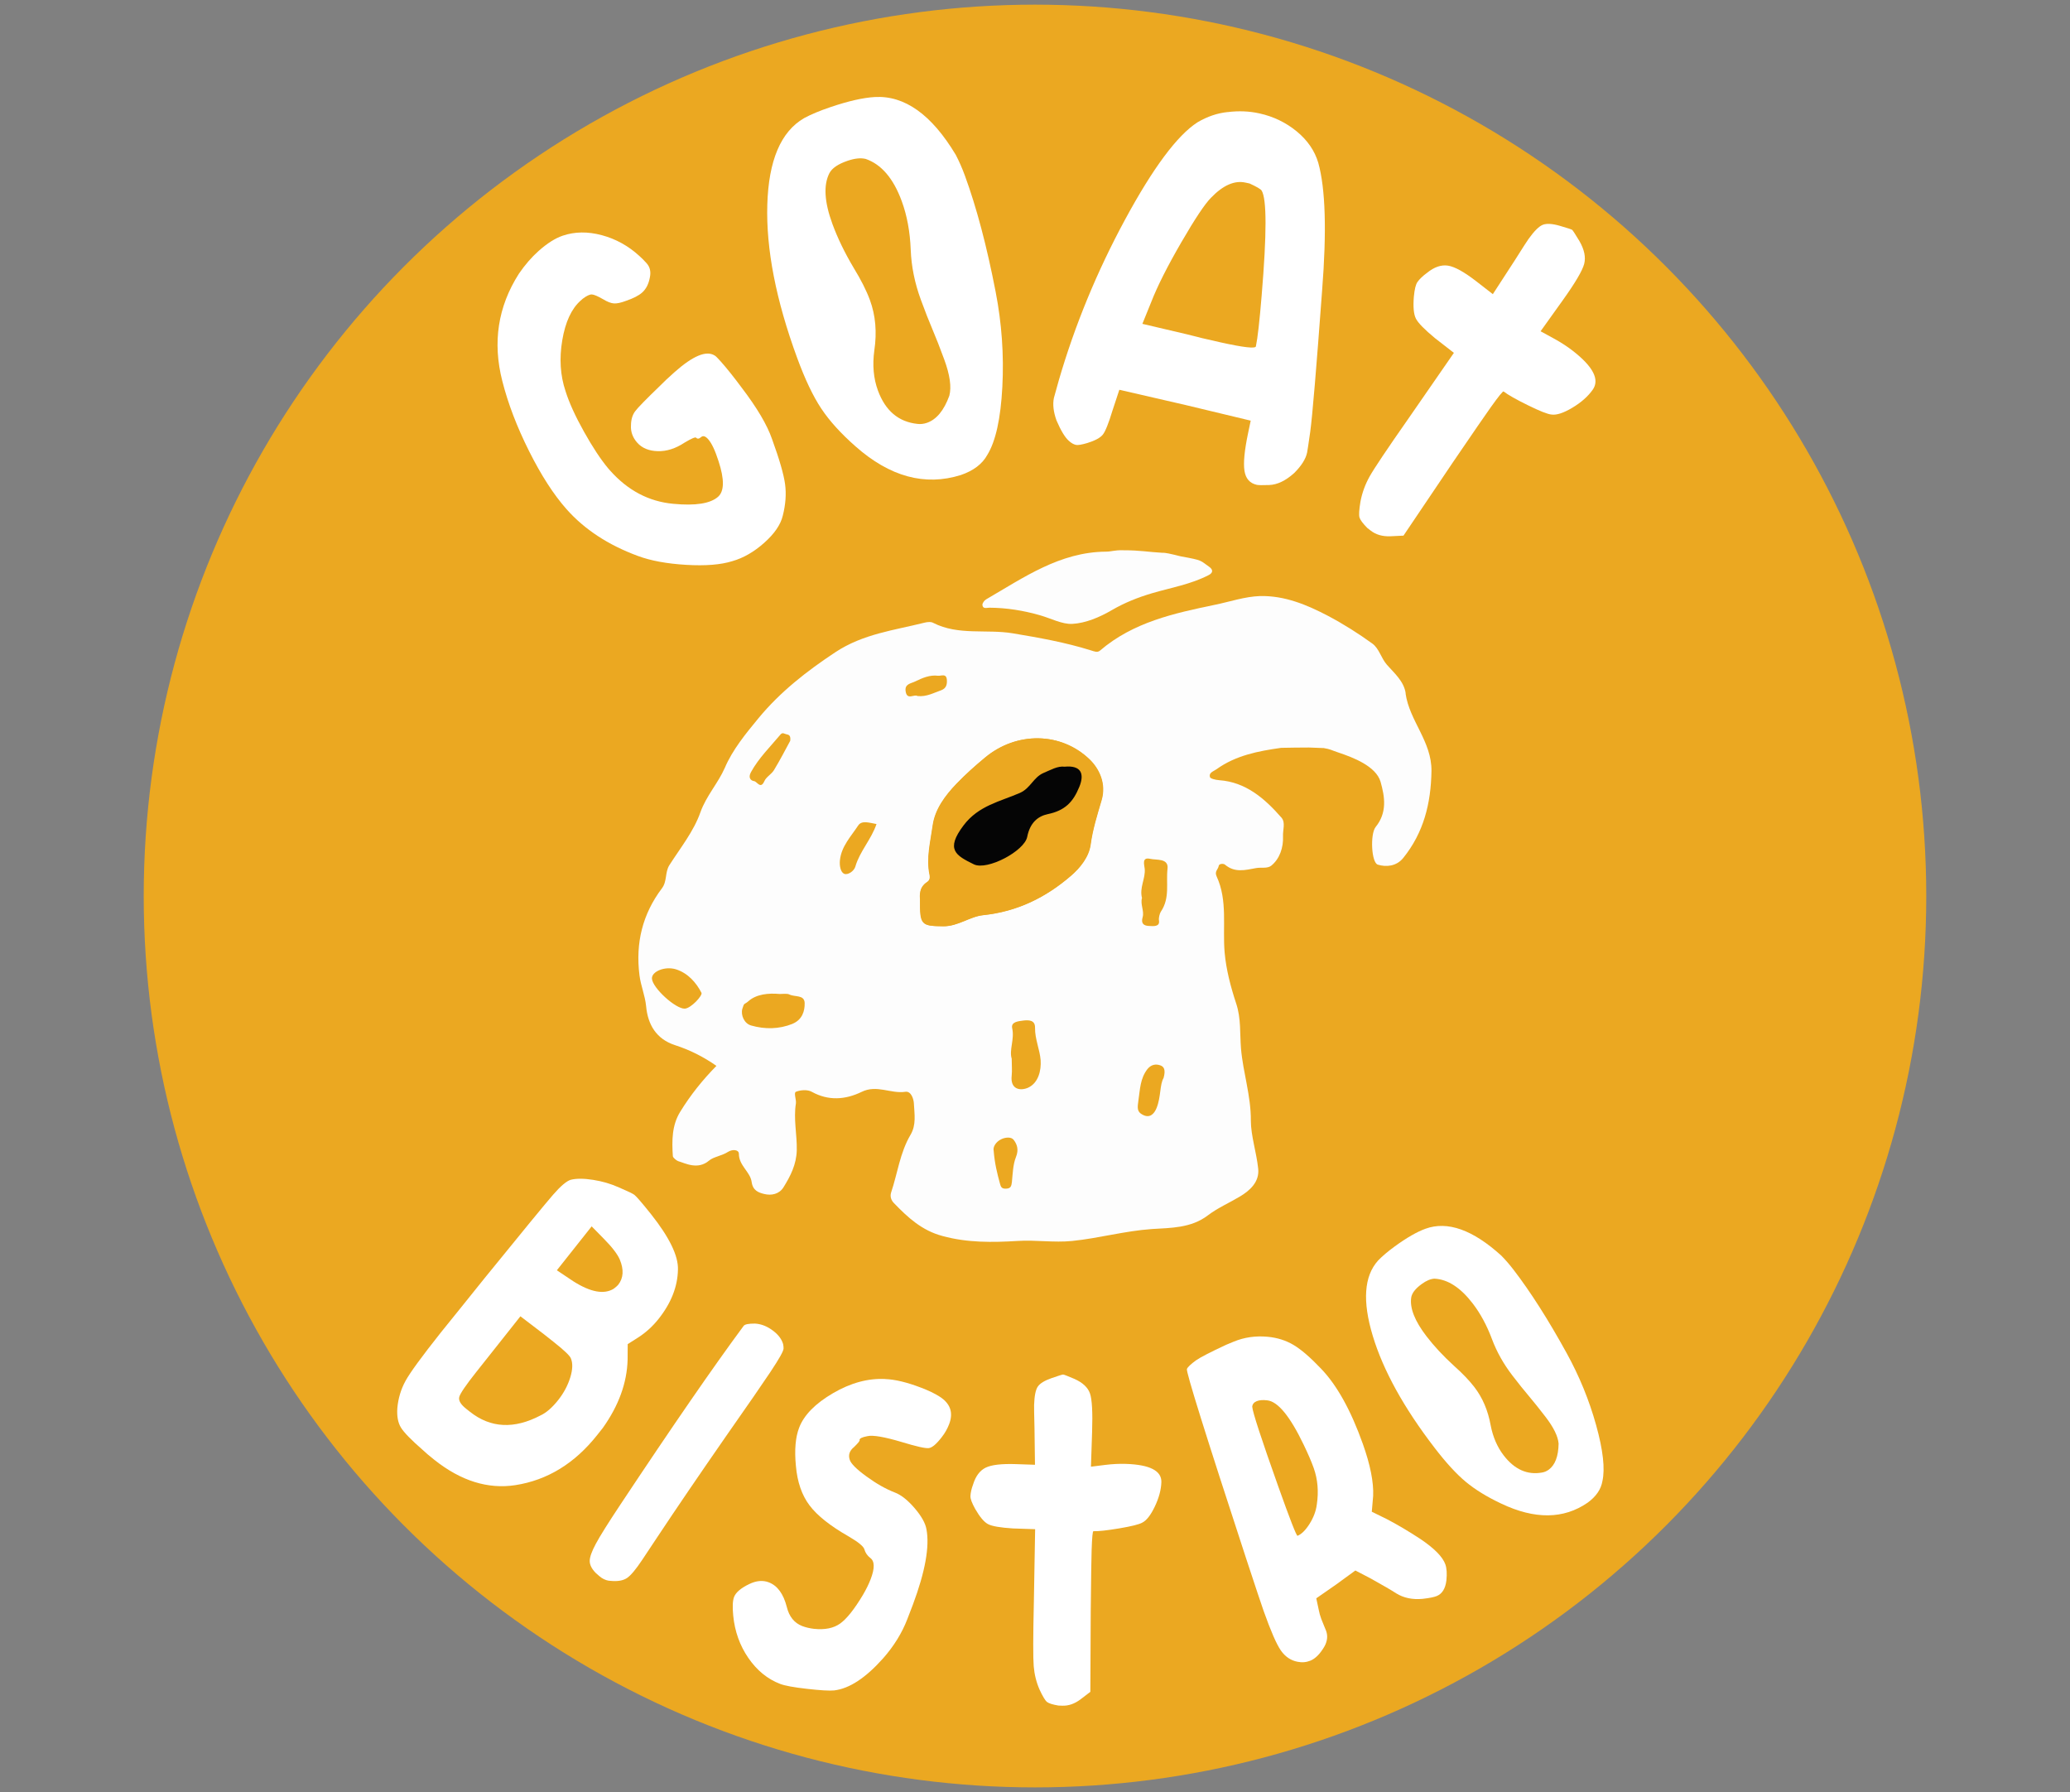
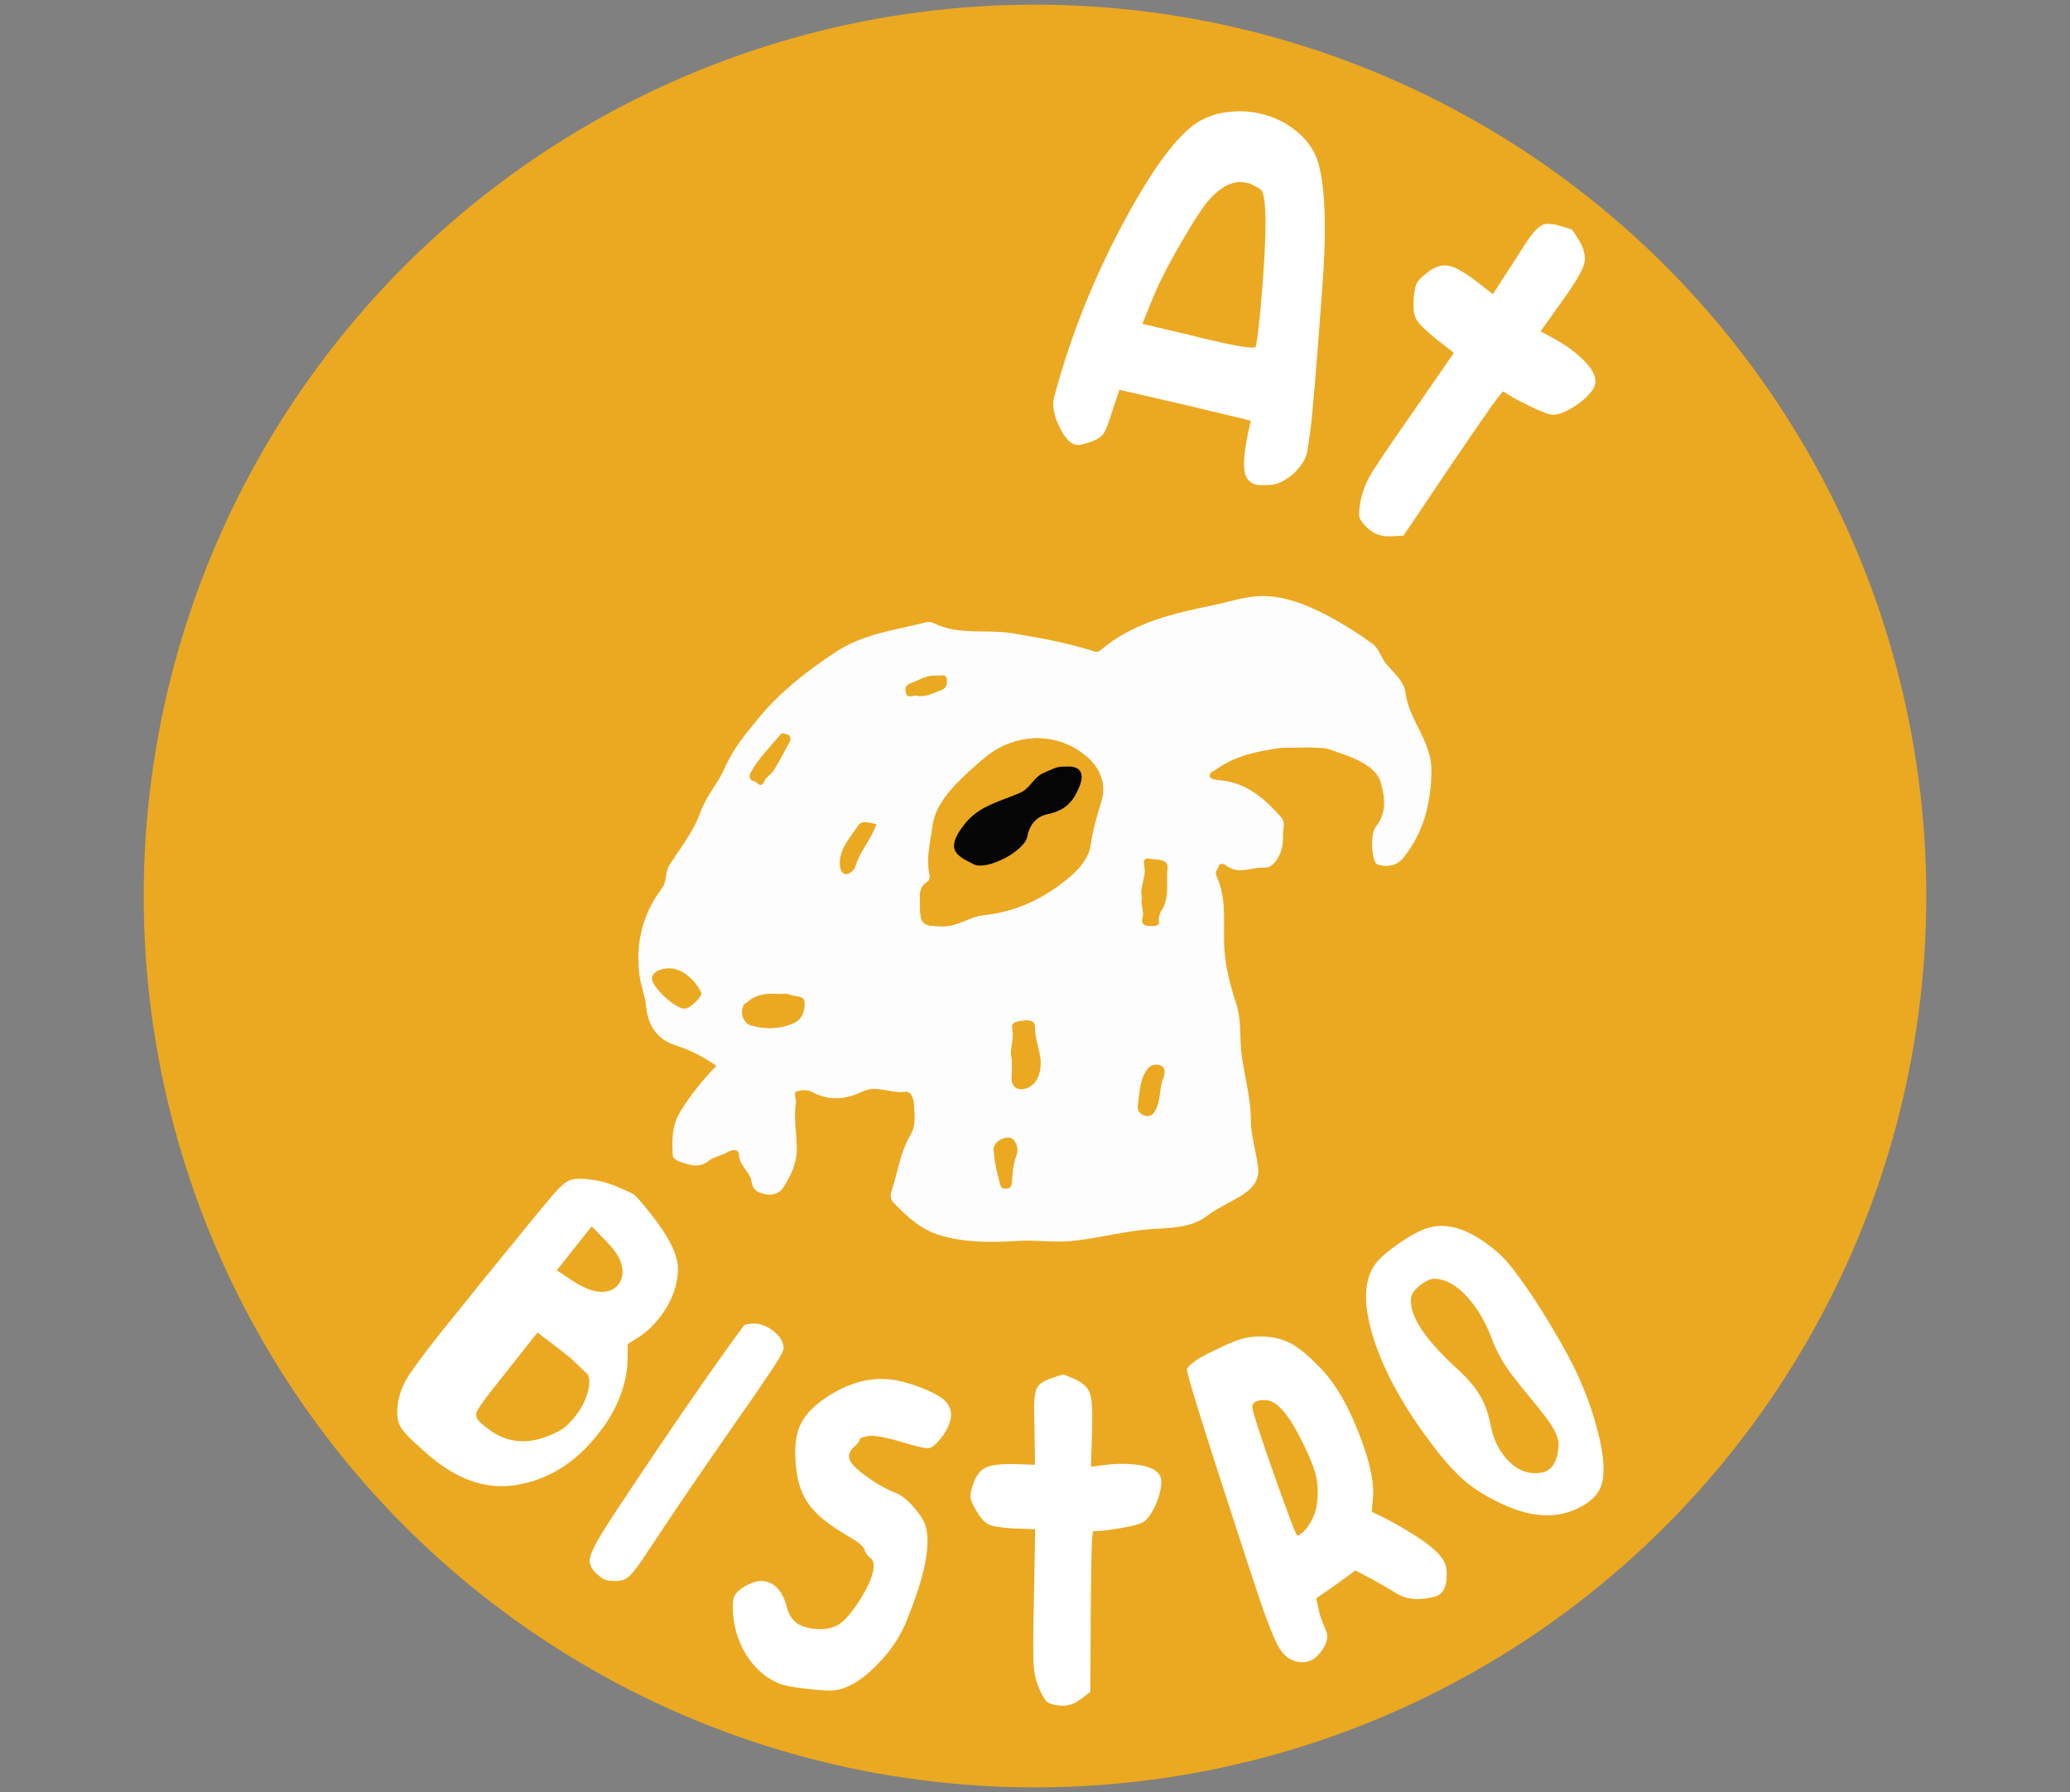
<svg xmlns="http://www.w3.org/2000/svg" id="Layer_1" data-name="Layer 1" viewBox="0 0 1062.65 919.86">
  <rect x="0" y="0" width="1062.65" height="919.86" fill="#808080" stroke="none" />
  <defs>
    <style>
      .cls-1 {
        fill: #fff;
      }

      .cls-2 {
        fill: #fdfdfd;
      }

      .cls-3 {
        fill: #eba821;
      }

      .cls-4 {
        fill: #050505;
      }
    </style>
  </defs>
  <circle class="cls-3" cx="531.32" cy="459.93" r="457.54" />
  <g>
    <path class="cls-2" d="M721.63,355.95c-.87-6.29-6.03-10.58-9.61-14.68-3.06-3.5-4.02-8.39-7.52-10.93-7.25-5.24-14.86-10.05-22.81-14.25-10.84-5.68-22.2-10.4-34.79-10.14-7.87.26-15.38,2.88-23.08,4.46-21.07,4.37-42.04,8.92-59.09,23.51-1.4,1.22-2.97.44-4.72-.09-13.11-4.11-26.48-6.47-40.03-8.74-13.55-2.27-27.88,1.22-40.82-5.33-1.14-.7-3.06-.52-4.46-.17-15.65,3.93-31.64,5.77-45.89,15.21-14.68,9.7-28.32,20.37-39.42,33.83-6.56,7.95-13.37,16.26-17.31,25.52-3.5,7.95-9.44,14.25-12.5,22.73-3.41,9.79-10.31,18.36-16,27.27-2.27,3.67-1.05,8.22-3.76,11.8-9.96,13.2-13.64,28.06-11.54,44.66.7,5.51,2.88,10.4,3.41,15.91.87,9.35,5.16,16.78,14.77,19.93,7.6,2.45,14.6,5.94,21.33,10.66-7.08,7.17-13.37,15.03-18.62,23.6-4.28,6.9-4.28,14.86-3.76,22.73.09.96,2.16,2.41,2.75,2.58,3.48.98,10.01,4.68,15.86-.3,2.19-1.92,6.64-2.45,9.7-4.46,2.36-1.49,5.59-1.14,5.59.96,0,6.12,5.86,9.26,6.56,14.51.61,4.37,3.5,5.42,6.38,6.12,3.76.96,7.78.09,9.96-3.41,3.58-5.77,6.64-11.71,6.82-19.05.17-8.04-1.75-16-.44-24.04.26-1.92-1.22-5.42,0-5.94,2.36-.96,5.94-1.22,8.13,0,8.65,4.81,17.39,4.02,25.52.09,7.87-3.93,15.03,1.05,22.55-.09,2.97-.44,4.28,3.76,4.37,6.12.26,5.33,1.31,10.84-1.75,15.99-5.42,9.18-6.64,19.75-9.96,29.63-.7,2.27.26,4.2,1.49,5.42,7.08,7.34,14.33,14.07,24.91,16.87,12.76,3.5,25.7,3.32,38.46,2.54,9.44-.61,18.7.96,28.14,0,13.72-1.4,27.01-5.16,40.91-6.12,9.61-.61,20.1-.44,28.67-6.99,5.07-3.85,10.93-6.38,16.34-9.61,5.07-2.97,10.31-7.52,9.53-14.42-.87-8.3-3.76-16.96-3.76-24.56.09-12.85-4.02-24.74-5.07-37.15-.61-7.52.09-15.38-2.45-22.99-2.8-8.48-5.16-17.39-5.94-26.22-1.14-13.11,1.66-26.57-4.11-39.07-1.22-2.62.79-3.58,1.05-5.33.17-1.31,2.53-1.31,3.23-.7,5.07,4.28,10.31,2.8,16.08,1.75,2.45-.44,5.72.37,7.69-1.22,4.28-3.46,6.29-9.26,6.03-15.12-.17-3.23,1.4-6.99-.79-9.53-8.57-9.79-18.27-18.27-31.99-19.23-2.01-.17-4.46-.79-4.72-1.57-.7-2.27,1.66-2.88,3.32-4.02,9.96-7.17,21.5-9.35,33.21-11.01,4.72-.09,9.53-.17,14.25-.17,2.27.09,3.8.14,6.07.23l.83.03h.61c3.99.69,3.58.97,7.52,2.27,7.83,2.6,19.4,7.08,21.76,15.03,2.27,7.95,3.41,15.91-2.53,23.25-2.88,3.67-2.19,18.36,1.14,19.32,4.28,1.31,9.53.87,13.02-3.41,10.49-13.02,14.25-27.97,14.51-44.66.17-15.21-11.28-25.7-13.29-39.77ZM351.55,517.74c-4.72.17-16.52-10.58-16.87-15.38-.26-3.67,6.64-6.56,12.32-4.81,6.12,1.92,10.39,6.79,13.11,12.06.69,1.33-5.33,7.95-8.57,8.13ZM385.47,396.42c4.02-7.34,9.96-13.11,15.21-19.4,1.14-1.31,2.01-.26,3.15-.09,1.57.26,2.1,1.05,1.84,3.32-2.53,4.63-5.24,9.96-8.39,15.12-1.31,2.1-3.93,3.41-4.89,5.59-1.92,4.37-3.76.17-5.24,0-1.84-.26-3.15-1.84-1.66-4.55ZM406.88,525.52c-6.99,2.8-14.16,2.88-21.24.87-3.58-.96-5.47-5.37-4.55-8.57,1-3.43,1-2.02,3.05-3.86,4.14-3.71,10.32-4.27,16.18-3.75,1.49,0,3.8-.34,4.94.27,2.88,1.4,7.65,0,7.82,4.36.09,4.11-1.22,8.57-6.21,10.66ZM439.13,444.75c-.7,2.45-3.93,4.55-5.77,3.76-1.84-.79-2.45-4.11-2.19-6.82.7-7.25,5.68-12.32,9.35-17.92,1.84-2.88,5.86-1.4,9.44-.79-2.71,7.95-8.57,13.99-10.84,21.76ZM464.92,354.9c-.61-3.85,2.62-4.02,4.81-5.07,3.76-1.84,7.6-3.5,11.8-2.97,1.66.17,4.28-1.4,4.55,2.1.17,2.45-.35,4.37-2.88,5.33-3.85,1.31-7.52,3.5-12.24,2.97-1.57-1.14-5.33,2.36-6.03-2.36ZM521.56,593.87c-1.57,3.93-1.66,8.57-2.1,12.94-.26,2.1-.61,3.23-2.97,3.32-2.19.09-2.71-.7-3.23-2.88-1.31-4.89-2.62-9.88-3.15-16.61-.44-1.75.96-4.46,3.85-5.86,1.92-.96,5.07-1.4,6.38.26,1.84,2.36,2.71,5.16,1.22,8.83ZM527.85,558.29c-4.2,1.84-9.35.87-8.48-6.29.26-2.53,0-5.07,0-8.57-1.4-4.46,1.49-9.88.26-15.56-.79-3.41,3.15-3.67,5.68-4.02,2.88-.35,6.12-.26,6.03,3.67-.09,5.86,2.45,11.19,2.88,16.69.35,5.24-1.14,11.63-6.38,14.07ZM565.52,410.84c-2.19,7.43-4.55,14.86-5.59,22.73-.87,6.29-5.33,11.89-10.14,16-12.85,11.1-27.53,18.36-45.01,20.19-6.82.7-12.94,5.77-20.45,5.68-11.28-.09-11.97-.61-11.89-13.55-.09-2.27-.61-6.38,3.5-9.09,1.31-.79,1.75-1.92,1.4-3.76-1.84-8.48.44-17.04,1.57-25.26,1.14-8.22,6.21-15.21,12.32-21.59,4.63-4.81,9.44-9.09,14.51-13.29,16.17-13.46,38.98-13.29,53.75.96,4.72,4.63,8.65,12.24,6.03,20.98ZM597.34,553.31c-2.01,3.32-1.31,9.7-3.58,15.38-1.31,3.23-3.58,5.42-7.17,3.5-2.97-1.49-2.71-3.58-2.19-7.25.87-5.77.87-11.28,4.63-16.17,1.84-2.27,4.2-2.8,6.64-1.92,1.75.61,2.88,2.1,1.66,6.47ZM595.94,467.94c-.57.85-1.23,3.23-.97,4.54.52,3.32-2.78,2.96-5.49,2.79-2.1-.17-3.93-1.05-2.88-4.55.87-3.06-1.31-6.64-.35-9.79-1.4-5.33,1.84-9.88,1.4-14.95-.17-1.92-1.66-6.12,2.71-5.16,3.23.79,9.61-.44,9,5.07-.87,7.25,1.39,14.92-3.41,22.05Z" />
-     <path class="cls-2" d="M576.63,282.45c8.79-.02,13.14.93,19.85,1.28.66.03,1.26-.22,6.59,1.08,3.34.81,2.49.66,3.34.81,11.23,2.03,9.57,2.02,14.27,5.27,2.06,1.43,2.19,3.06-.14,4.27-9.18,4.77-19.35,6.47-29.15,9.35-7.18,2.12-14.08,4.85-20.7,8.71-6.13,3.57-13.36,6.67-20.26,7.02-5.16.26-10.96-2.83-16.41-4.39-8.69-2.49-17.19-3.86-26.09-3.92-1.31,0-3.37.8-3.6-1.36-.1-.92.97-2.38,1.9-2.92,19.3-11.18,37.83-24.32,61.54-24.49,2.94-.02,4.34-.85,8.85-.71Z" />
    <path class="cls-3" d="M472.26,461.93c-.08-2.3-.59-6.4,3.53-9.09,1.26-.82,1.75-1.95,1.36-3.82-1.8-8.5.48-17,1.61-25.26,1.11-8.19,6.2-15.23,12.34-21.58,4.61-4.78,9.43-9.06,14.5-13.29,16.11-13.46,38.98-13.31,53.68,1.02,4.75,4.63,8.66,12.17,6.1,20.91-2.18,7.44-4.54,14.89-5.63,22.75-.86,6.26-5.32,11.88-10.09,15.99-12.92,11.12-27.59,18.37-45.1,20.16-6.76.69-12.91,5.79-20.4,5.71-11.32-.12-12.02-.65-11.9-13.5ZM546.83,393.56c-3.54-.43-6.85,1.53-10.55,3.15-4.99,2.18-6.39,7.52-11.63,9.8-9.8,4.28-20.68,6.37-28.08,16.2-9.11,12.1-9.16,14.83,5.15,19.37,7,2.22,23.52-5.62,24.93-12.75,1.4-7.07,6.86-11.16,11.75-12.19,8.47-1.78,12.64-5.98,15.66-13.44,2.78-6.87,1.12-10.09-7.24-10.14Z" />
    <path class="cls-4" d="M554.03,404c-3.16,7.76-7.4,12.08-16.15,13.89-5.05,1.08-9.11,4.36-10.55,11.66-1.44,7.3-20.49,17.38-27.35,14.13-9.38-4.6-14.71-7.58-5.32-20.02,7.67-10.19,18.86-12.26,28.97-16.68,5.41-2.43,6.86-7.94,12-10.19,3.88-1.62,7.31-3.7,10.92-3.25,8.29-.79,10.38,3.43,7.49,10.46Z" />
  </g>
-   <path class="cls-1" d="M266.3,140.61c3.18-4.65,6.6-8.6,10.25-11.84,4.38-3.89,8.48-6.48,12.29-7.78,6.21-2.12,12.93-2.2,20.14-.26,7.22,1.95,13.64,5.51,19.28,10.69,1.18,1.04,2.42,2.29,3.72,3.75,1.69,1.9,2.24,4.28,1.65,7.15-.62,3.43-1.95,6.04-3.99,7.85-1.75,1.56-4.53,2.99-8.35,4.28-2.55.96-4.58,1.39-6.09,1.3-1.52-.09-3.41-.82-5.68-2.2-2.68-1.54-4.56-2.34-5.67-2.41-1.1-.06-2.67.67-4.7,2.21l-1.1.97c-4.67,4.15-7.81,10.91-9.4,20.29-1.59,9.38-1.04,18.09,1.66,26.14,1.86,5.92,5.01,12.85,9.45,20.79,4.44,7.94,8.59,14.24,12.47,18.89l.97,1.1c9.08,10.22,19.87,15.91,32.39,17.07,11.41,1.1,19.09-.11,23.04-3.61,3.21-2.85,3.3-8.93.25-18.24-1.75-5.5-3.53-9.27-5.34-11.31-1.43-1.61-2.65-1.95-3.67-1.05-1.02.91-1.86,1-2.51.27-.39-.44-2.37.41-5.96,2.55-4.61,3.05-9.19,4.5-13.75,4.37-4.56-.13-8.07-1.58-10.53-4.36-2.33-2.63-3.4-5.6-3.2-8.9.03-2.9.73-5.28,2.08-7.14,1.35-1.85,5.63-6.23,12.81-13.14,1.77-1.83,4.26-4.17,7.47-7.02,9.49-8.43,16.37-11.26,20.63-8.52.41.17,1.45,1.2,3.14,3.09,3.11,3.5,6.65,7.94,10.62,13.29,7.95,10.43,13.17,19.25,15.65,26.45,3.81,10.46,6.04,18.2,6.71,23.22.67,5.02.28,10.39-1.17,16.11-1.11,4.64-4.29,9.29-9.54,13.96-5.26,4.67-10.7,7.8-16.33,9.4-5.92,1.87-13.84,2.5-23.76,1.91-9.92-.59-18.2-2.12-24.83-4.59-15.16-5.6-27.34-13.59-36.54-23.96-6.61-7.45-13.04-17.41-19.28-29.88-6.24-12.47-10.82-24.47-13.73-35.98-5.05-19.8-2.23-38.1,8.45-54.89Z" />
-   <path class="cls-1" d="M412.74,60.66c3.59-1.94,8.09-3.82,13.5-5.65,9.23-3.13,16.83-4.86,22.78-5.2,15.37-.9,29.25,9.01,41.65,29.7,1.7,3.26,3.25,6.8,4.66,10.63,6.01,16.4,11.27,36.29,15.79,59.65,3.14,16.17,4.29,32.43,3.44,48.75-.85,16.33-3.42,27.97-7.7,34.93-2.58,4.71-7.14,8.16-13.67,10.38-18.4,5.76-36.41.84-54.02-14.74-7.47-6.56-13.32-13.02-17.55-19.37-4.23-6.35-8.37-15.06-12.43-26.13-10.85-29.6-15.95-55.76-15.29-78.49.65-22.72,6.94-37.54,18.84-44.45ZM444.33,81.56c-2.5-.59-5.55-.27-9.15.95-4.96,1.68-8.09,3.82-9.42,6.42-3.09,6.07-2.57,14.76,1.57,26.04,2.66,7.24,6.29,14.75,10.91,22.52,3.77,6.15,6.56,11.67,8.35,16.56,2.89,7.88,3.64,16.49,2.25,25.81-1.04,7.53-.42,14.39,1.84,20.56,3.83,10.44,10.61,16.16,20.35,17.17,1.59.18,3.17,0,4.74-.53,4.95-1.68,8.82-6.34,11.59-13.98,1.15-4.46.28-10.63-2.61-18.51-2.18-5.96-4.21-11.14-6.08-15.54-1.79-4.18-3.77-9.25-5.96-15.22-3.12-8.52-4.85-17.03-5.18-25.54-.34-9.22-1.88-17.56-4.61-25.01-4.29-11.71-10.49-18.95-18.59-21.71Z" />
  <path class="cls-1" d="M630.32,57.53c5.6-.7,11-.48,16.21.68,7.21,1.59,13.59,4.67,19.14,9.22,5.54,4.56,9.24,9.94,11.08,16.15,3.71,13.29,4.36,35.15,1.96,65.59-2.94,39.99-4.97,64.17-6.1,72.52-.89,6.25-1.43,9.8-1.6,10.61-.69,3.29-2.89,6.78-6.6,10.48-4.4,3.98-8.71,6.04-12.93,6.18-3.38.12-5.47.08-6.27-.09-3.61-.8-5.73-3.2-6.35-7.21-.63-4.01-.01-10.43,1.84-19.27l1.36-6.47-33.54-8.05-33.9-7.8-3.47,10.52c-2.02,6.65-3.68,10.8-4.97,12.45-1.29,1.65-3.96,3.11-7.99,4.36-2.91.86-4.86,1.18-5.86.96-1.2-.27-2.42-.96-3.65-2.1-1.95-1.72-4.05-5.19-6.31-10.42-1.59-4.43-2.03-8.3-1.34-11.59.09-.41.93-3.45,2.54-9.12,8.24-28.29,19.56-55.73,33.95-82.34,14.39-26.61,26.8-43.28,37.22-50.01,5.03-2.97,10.22-4.73,15.57-5.27ZM647.66,97.81c-.47-.75-2.53-1.95-6.16-3.62l-2.1-.46c-5.61-1.24-11.5,1.33-17.66,7.71-3.18,3.17-8.31,10.86-15.37,23.06-7.07,12.2-12.19,22.36-15.36,30.48l-4.56,11.25,22.78,5.35c4.56,1.22,10.35,2.61,17.37,4.16,11.82,2.61,17.86,3.3,18.12,2.06.91-4.32,1.89-13.02,2.96-26.12,2.66-31.67,2.65-49.62-.02-53.87Z" />
  <path class="cls-1" d="M792.04,115.38c1.96-.76,4.89-.58,8.75.54,3.86,1.12,5.96,1.81,6.3,2.07.33.26,1.56,2.16,3.7,5.71,2.55,4.41,3.37,8.34,2.45,11.8-.92,3.46-4.6,9.7-11.04,18.7l-11.33,15.84,6.99,3.82c3.53,1.94,6.72,4.01,9.56,6.22,10.5,8.16,13.89,14.84,10.17,20.03-2.48,3.47-5.98,6.54-10.49,9.22-4.52,2.69-8.06,3.83-10.64,3.45-1.96-.17-6-1.77-12.13-4.79-6.14-3.02-10.29-5.38-12.45-7.06-.34-.26-2.54,2.47-6.63,8.18-2.48,3.47-9,12.94-19.56,28.44l-25.2,37.39-6.85.33c-3.99.13-7.31-.84-9.98-2.91l-1.75-1.36c-2.25-2.29-3.58-4.06-3.98-5.31-.4-1.25-.23-4.02.49-8.3.85-4.45,2.4-8.71,4.65-12.75,2.24-4.05,8.98-14.1,20.21-30.15l23.09-33.37-9.75-7.58c-5.38-4.45-8.63-7.78-9.76-10.01-1.13-2.22-1.48-6-1.04-11.32.36-3.76.97-6.25,1.84-7.46,1.11-1.56,2.75-3.12,4.9-4.68,3.72-3.03,7.33-4.26,10.82-3.71,3.49.56,8.4,3.3,14.73,8.22l8.25,6.41,11.33-17.46c3.87-6.14,6.19-9.74,6.93-10.78,2.97-4.16,5.44-6.61,7.41-7.37Z" />
-   <path class="cls-1" d="M317.8,609.53c4.51,1.95,7.13,3.2,7.85,3.77,1.14.91,4,4.22,8.56,9.93,9.44,11.91,14.04,21.38,13.82,28.43-.16,8.73-3.47,17.17-9.94,25.33-2.95,3.72-6.36,6.84-10.22,9.37l-5.63,3.58-.05,8c-.32,11.87-4.56,23.53-12.72,35.01l-2.89,3.65c-11.57,14.6-25.59,23.18-42.06,25.73-14.05,2.14-27.87-2.17-41.47-12.94-2.72-2.16-4.74-3.87-6.06-5.15-5.93-5.16-9.65-8.99-11.17-11.48-1.52-2.49-2.14-5.83-1.84-10.02.46-4.99,1.84-9.6,4.15-13.84,2.3-4.23,8.33-12.5,18.09-24.81,1.7-2.15,5.05-6.31,10.06-12.47,5-6.17,9.15-11.33,12.44-15.48,19.57-24.1,31.3-38.39,35.2-42.87,3.9-4.48,6.92-7.04,9.06-7.68,2.9-.73,6.74-.72,11.51.03,4.76.75,9.21,2.05,13.32,3.92ZM293.05,697.21c-.55-1.37-3.47-4.15-8.76-8.34l-4.94-3.91-12.19-9.31-16.33,20.61-6.3,7.94c-5.33,6.73-8.25,11-8.75,12.81-.51,1.81.67,3.85,3.54,6.12l1.93,1.53c10.59,8.39,22.68,9.01,36.28,1.85,2.96-1.38,5.97-4.01,9.03-7.87,2.83-3.58,4.89-7.42,6.17-11.53,1.28-4.11,1.38-7.41.32-9.88ZM318.18,646.53c-1.24-2.85-3.99-6.43-8.26-10.74l-6.19-6.3-17.86,22.54,8.45,5.65c8.84,5.61,15.74,6.88,20.72,3.84,1.19-.92,1.96-1.59,2.3-2.02,2.72-3.43,3-7.76.84-12.97Z" />
+   <path class="cls-1" d="M317.8,609.53c4.51,1.95,7.13,3.2,7.85,3.77,1.14.91,4,4.22,8.56,9.93,9.44,11.91,14.04,21.38,13.82,28.43-.16,8.73-3.47,17.17-9.94,25.33-2.95,3.72-6.36,6.84-10.22,9.37l-5.63,3.58-.05,8c-.32,11.87-4.56,23.53-12.72,35.01l-2.89,3.65c-11.57,14.6-25.59,23.18-42.06,25.73-14.05,2.14-27.87-2.17-41.47-12.94-2.72-2.16-4.74-3.87-6.06-5.15-5.93-5.16-9.65-8.99-11.17-11.48-1.52-2.49-2.14-5.83-1.84-10.02.46-4.99,1.84-9.6,4.15-13.84,2.3-4.23,8.33-12.5,18.09-24.81,1.7-2.15,5.05-6.31,10.06-12.47,5-6.17,9.15-11.33,12.44-15.48,19.57-24.1,31.3-38.39,35.2-42.87,3.9-4.48,6.92-7.04,9.06-7.68,2.9-.73,6.74-.72,11.51.03,4.76.75,9.21,2.05,13.32,3.92ZM293.05,697.21l-4.94-3.91-12.19-9.31-16.33,20.61-6.3,7.94c-5.33,6.73-8.25,11-8.75,12.81-.51,1.81.67,3.85,3.54,6.12l1.93,1.53c10.59,8.39,22.68,9.01,36.28,1.85,2.96-1.38,5.97-4.01,9.03-7.87,2.83-3.58,4.89-7.42,6.17-11.53,1.28-4.11,1.38-7.41.32-9.88ZM318.18,646.53c-1.24-2.85-3.99-6.43-8.26-10.74l-6.19-6.3-17.86,22.54,8.45,5.65c8.84,5.61,15.74,6.88,20.72,3.84,1.19-.92,1.96-1.59,2.3-2.02,2.72-3.43,3-7.76.84-12.97Z" />
  <path class="cls-1" d="M387.65,679.4c2.69.16,5.3,1.06,7.82,2.69,3.5,2.27,5.68,4.86,6.54,7.79.19.92.27,1.71.23,2.37-.04.67-.59,1.94-1.64,3.83-1.06,1.89-2.77,4.63-5.16,8.23-3.86,5.81-11.46,16.81-22.8,33-13.64,19.65-25.42,36.94-35.33,51.88l-3.86,5.81-3.72,5.6c-3.31,4.98-5.94,8.12-7.9,9.42-1.97,1.3-4.74,1.78-8.31,1.44-1.58-.03-3.14-.55-4.68-1.55-.56-.36-1.59-1.22-3.09-2.59-2.02-2.09-3.02-4.13-3.01-6.1,0-1.97,1.05-4.91,3.14-8.8,2.08-3.89,6.24-10.54,12.49-19.95,26.9-40.53,48.02-71.15,63.37-91.87.55-.83,2.52-1.23,5.91-1.21Z" />
  <path class="cls-1" d="M454.49,707.88c5.02.17,11.19,1.66,18.52,4.48,3.75,1.44,6.8,2.91,9.16,4.4,5.68,3.55,7.37,8.31,5.07,14.28-.92,2.39-2.15,4.56-3.68,6.51-2.77,3.63-5.02,5.55-6.76,5.76-1.75.21-6.29-.81-13.65-3.05-9.13-2.73-15.09-3.75-17.9-3.07-2.74.51-4.07,1.18-3.99,1.99.27.3-.68,1.5-2.85,3.6-2.29,1.86-3.02,4.03-2.2,6.49.6,1.99,3.46,4.85,8.58,8.58,5.12,3.73,9.98,6.48,14.58,8.25,3.24,1.24,6.61,3.91,10.13,8,3.51,4.09,5.55,7.71,6.1,10.86,1.68,8.86-.64,21.76-6.96,38.7l-2.85,7.41c-2.75,7.16-6.91,13.88-12.45,20.16-8.96,10.05-17.33,15.54-25.11,16.46-2.44.24-7.08-.03-13.92-.81-6.85-.77-11.46-1.62-13.84-2.54-6.48-2.49-11.91-6.93-16.3-13.31-4.39-6.39-6.98-13.64-7.77-21.77-.44-4.47-.29-7.64.43-9.52.92-2.38,3.53-4.61,7.85-6.67,3.6-1.74,6.94-2.03,10.01-.85,4.43,1.7,7.5,5.92,9.22,12.64,1.22,4.97,3.87,8.24,7.96,9.81,1.7.65,3.68,1.12,5.92,1.4,5.64.6,10.14-.3,13.52-2.72,3.37-2.42,7.25-7.29,11.63-14.6,1.69-2.87,3.03-5.58,4.01-8.14,2.16-5.62,2.1-9.27-.2-10.93-1.51-1.17-2.51-2.63-3.01-4.39-.4-1.52-3.07-3.72-8.02-6.61-9.47-5.4-16.18-10.72-20.13-15.96-3.96-5.24-6.29-12-7.01-20.3-.79-8.13-.23-14.66,1.67-19.61,2.49-6.48,8.28-12.37,17.36-17.68,9.09-5.31,18.04-7.74,26.86-7.28Z" />
  <path class="cls-1" d="M532.8,711.68c1.13-1.62,3.48-3.05,7.04-4.29,3.57-1.24,5.54-1.86,5.93-1.85.39.01,2.32.77,5.8,2.25,4.24,1.9,6.9,4.38,7.97,7.44,1.07,3.06,1.44,9.66,1.1,19.79l-.59,17.83,7.37-.92c3.73-.46,7.26-.63,10.59-.52,12.32.42,18.38,3.55,18.19,9.4-.13,3.9-1.25,8.05-3.35,12.47-2.11,4.42-4.25,7.17-6.44,8.27-1.6.92-5.55,1.91-11.84,2.96-6.3,1.06-10.72,1.54-13.26,1.45-.39-.01-.69,3.19-.91,9.62-.13,3.9-.29,14.43-.46,31.58l-.2,41.25-5.12,3.92c-3.01,2.24-6.08,3.3-9.21,3.2l-2.05-.07c-2.92-.49-4.86-1.09-5.81-1.81-.96-.71-2.25-2.86-3.9-6.42-1.64-3.76-2.63-7.74-2.98-11.95-.35-4.2-.33-15.27.08-33.21l.65-37.14-11.44-.39c-6.45-.41-10.68-1.14-12.7-2.19-2.02-1.04-4.24-3.66-6.64-7.83-1.66-2.98-2.47-5.15-2.43-6.52.06-1.75.52-3.79,1.38-6.1,1.32-4.24,3.47-7.1,6.45-8.56,2.98-1.46,8.19-2.06,15.62-1.81l9.68.33-.25-19.03c-.17-6.63-.24-10.54-.2-11.71.16-4.68.8-7.82,1.93-9.44Z" />
  <path class="cls-1" d="M614.01,698.24c2.24-1.56,7.38-4.21,15.43-7.96l3.91-1.62c5.39-2.23,11.18-3.07,17.38-2.5,4.95.46,9.39,1.86,13.32,4.2,3.93,2.35,8.6,6.37,14.02,12.07,8.22,8.51,15.41,21.43,21.56,38.74,3.83,10.76,5.59,19.64,5.29,26.67l-.7,8.13,7.62,3.74c5.38,2.79,11.2,6.23,17.45,10.33,7.1,4.8,11.32,9.11,12.69,12.94.71,2.01.89,4.76.54,8.25-.51,4.19-2.16,6.85-4.94,8.01-1.39.58-3.81,1.06-7.27,1.45-5.21.49-9.74-.46-13.58-2.84-2.34-1.54-6.75-4.1-13.22-7.7l-7.72-4.02-9.99,7.28-10.08,7,1.36,6.34c.21,1.17.61,2.57,1.2,4.21.33.91.77,2.03,1.35,3.36.57,1.33.96,2.27,1.15,2.82.91,2.55.64,5.17-.8,7.86-2.22,3.85-4.64,6.32-7.25,7.4-2.09.86-4.32,1.06-6.68.57-3.43-.67-6.26-2.58-8.48-5.74-2.22-3.16-5.18-9.93-8.87-20.32-1.04-2.91-4.04-11.92-9.01-27.01-20.8-63.53-30.93-95.92-30.38-97.2.43-1.01,2-2.5,4.7-4.46ZM650.67,718.81c-2.31-.3-4.15-.16-5.54.41-1.39.58-2.15,1.52-2.29,2.83.21,2.84,4.63,16.38,13.25,40.62,6.16,17.32,9.5,25.86,10.02,25.65,2.09-.87,4.15-2.92,6.19-6.17,2.04-3.25,3.26-6.53,3.69-9.84,1.01-6.69.48-12.95-1.59-18.79-1.17-3.28-2.89-7.27-5.16-11.98-6.95-14.48-13.14-22.05-18.57-22.73Z" />
  <path class="cls-1" d="M707.37,647.1c2.2-2.29,5.09-4.74,8.68-7.35,6.12-4.46,11.38-7.47,15.76-9.05,11.3-4.08,24.28.53,38.93,13.84,2.11,2.15,4.19,4.55,6.24,7.21,8.74,11.38,17.82,25.63,27.24,42.74,6.53,11.84,11.59,24.18,15.16,37.02,3.57,12.84,4.65,22.43,3.23,28.76-.72,4.22-3.25,7.9-7.58,11.05-12.33,8.51-27.11,8.67-44.35.48-7.3-3.44-13.36-7.16-18.17-11.15-4.81-3.99-10.17-9.82-16.07-17.51-15.78-20.54-26.36-39.69-31.72-57.45-5.37-17.75-4.48-30.62,2.67-38.59ZM736.47,656.33c-2.03.09-4.24,1.01-6.62,2.75-3.29,2.39-5.09,4.74-5.41,7.05-.75,5.39,1.88,12,7.9,19.83,3.86,5.03,8.53,10.04,14,15.04,4.42,3.93,7.93,7.6,10.54,10.99,4.2,5.47,6.98,11.98,8.34,19.51,1.16,6.06,3.39,11.24,6.69,15.53,5.56,7.24,12.13,10.18,19.7,8.82,1.24-.21,2.38-.69,3.42-1.45,3.28-2.39,4.98-6.85,5.09-13.38-.29-3.71-2.53-8.3-6.73-13.77-3.18-4.14-6.04-7.7-8.57-10.7-2.42-2.85-5.22-6.34-8.4-10.48-4.54-5.91-8.04-12.13-10.48-18.64-2.64-7.07-5.94-13.19-9.91-18.36-6.24-8.13-12.76-12.37-19.56-12.73Z" />
</svg>